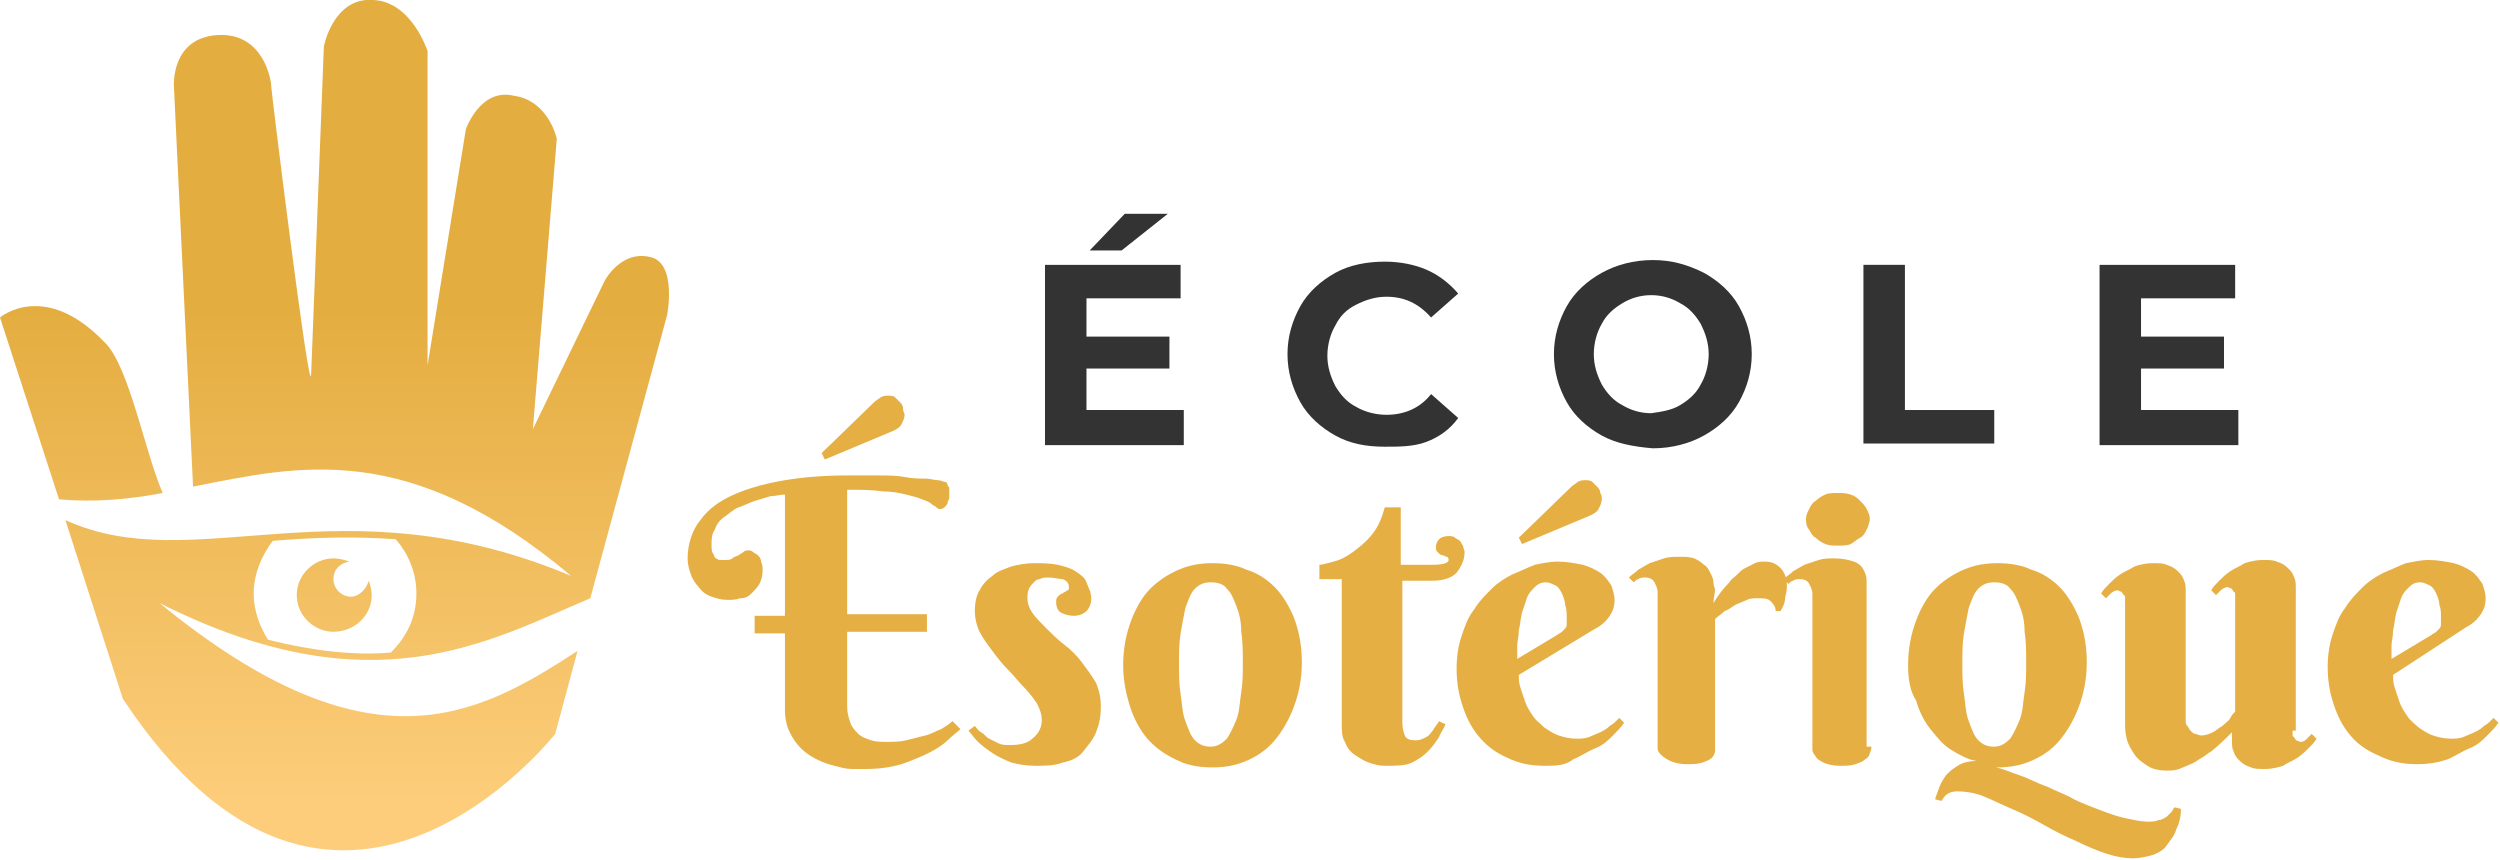
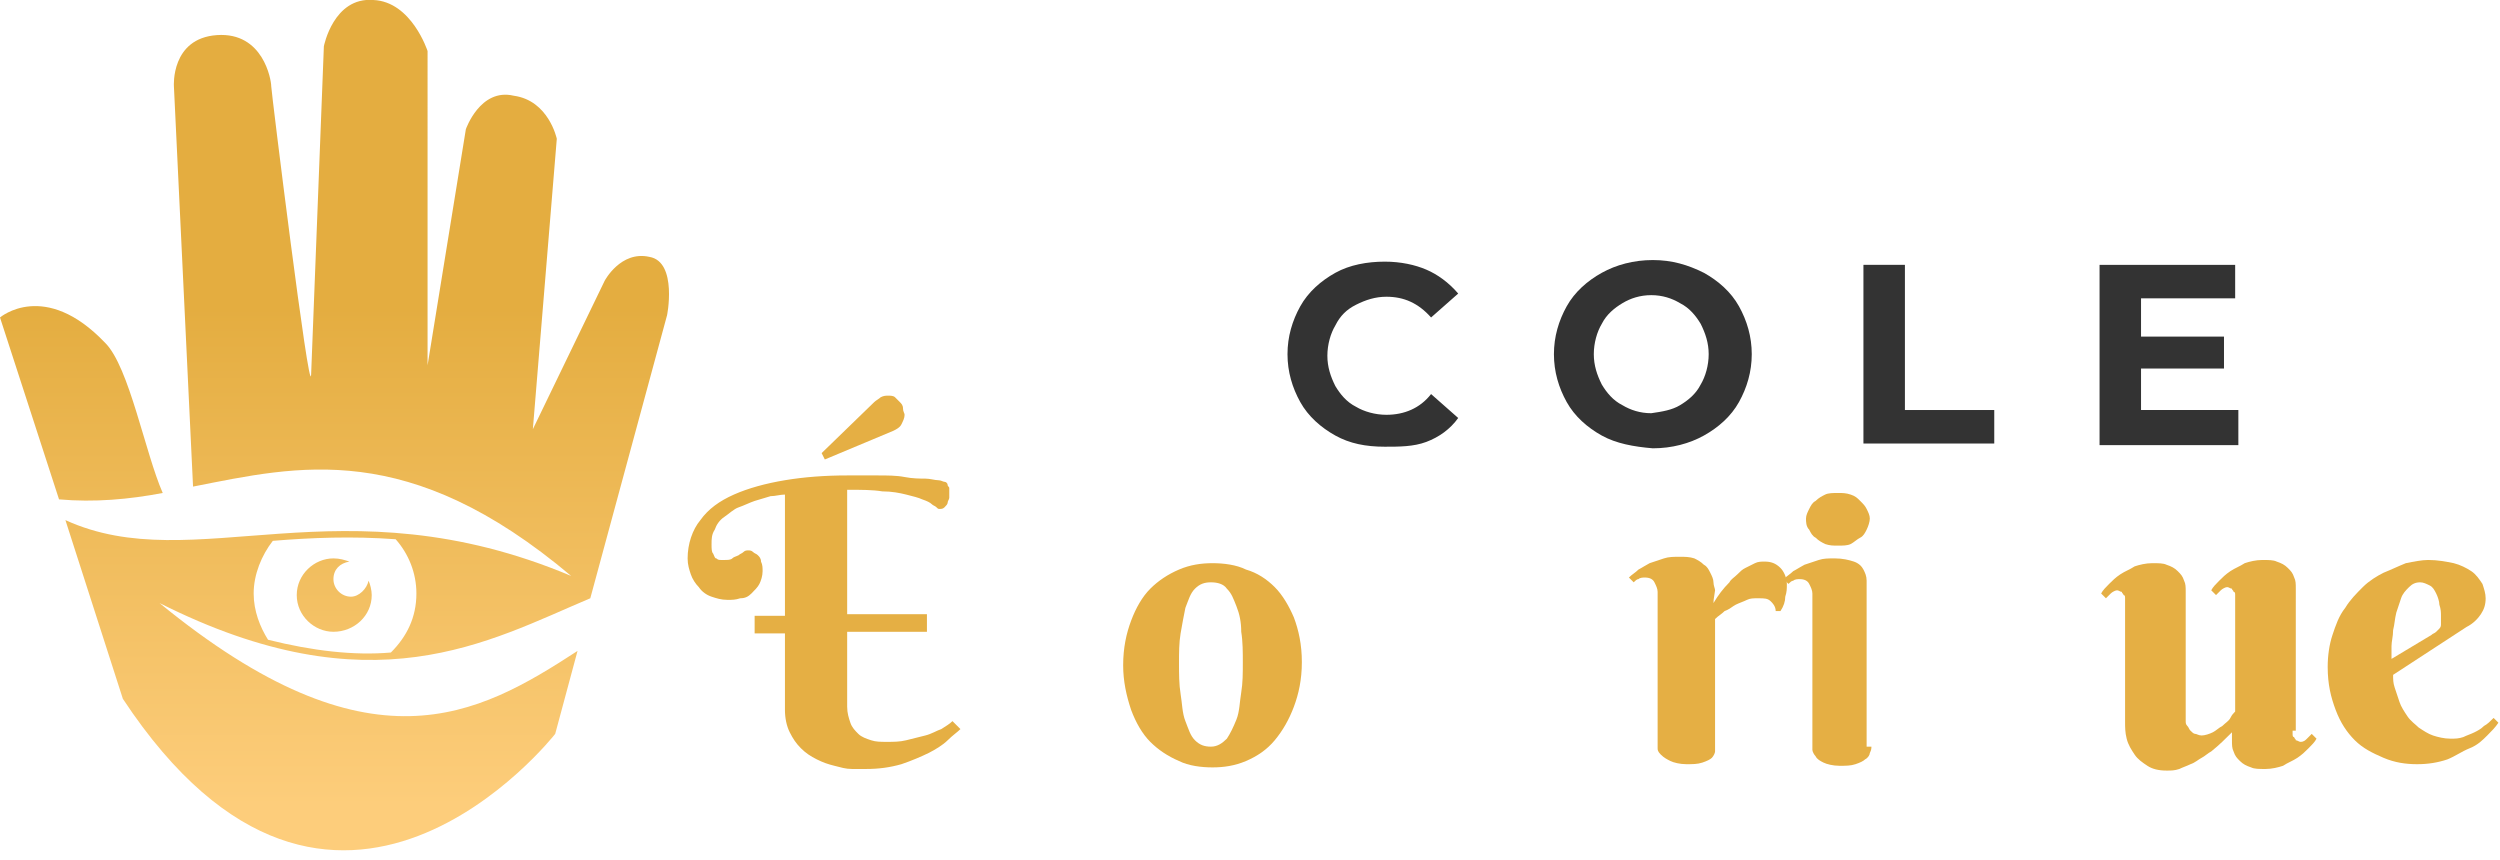
<svg xmlns="http://www.w3.org/2000/svg" version="1.1" id="Layer_1" x="0px" y="0px" width="156.7px" height="53.9px" viewBox="0 0 156.7 53.9" style="enable-background:new 0 0 156.7 53.9;" xml:space="preserve">
  <style type="text/css">
	.st0{fill:#333333;}
	.st1{fill:#E5AF44;}
	.st2{fill:url(#SVGID_1_);}
	.st3{fill:url(#SVGID_2_);}
	.st4{fill:url(#SVGID_3_);}
</style>
  <g>
    <g>
-       <path class="st0" d="M74.2,25.8v2.1h-8.7V16.6H74v2.1h-5.9v2.4h5.2v2h-5.2v2.6H74.2z M70.5,13.4h2.7l-2.9,2.3h-2L70.5,13.4z" />
      <path class="st0" d="M83.7,27.3c-0.9-0.5-1.7-1.2-2.2-2.1c-0.5-0.9-0.8-1.9-0.8-3c0-1.1,0.3-2.1,0.8-3c0.5-0.9,1.3-1.6,2.2-2.1    c0.9-0.5,2-0.7,3.1-0.7c1,0,1.9,0.2,2.6,0.5s1.4,0.8,2,1.5l-1.7,1.5c-0.8-0.9-1.7-1.3-2.8-1.3c-0.7,0-1.3,0.2-1.9,0.5    s-1,0.7-1.3,1.3c-0.3,0.5-0.5,1.2-0.5,1.9c0,0.7,0.2,1.3,0.5,1.9c0.3,0.5,0.7,1,1.3,1.3c0.5,0.3,1.2,0.5,1.9,0.5    c1.1,0,2.1-0.4,2.8-1.3l1.7,1.5c-0.5,0.7-1.2,1.2-2,1.5S87.7,28,86.8,28C85.6,28,84.6,27.8,83.7,27.3z" />
      <path class="st0" d="M100.4,27.3c-0.9-0.5-1.7-1.2-2.2-2.1c-0.5-0.9-0.8-1.9-0.8-3c0-1.1,0.3-2.1,0.8-3c0.5-0.9,1.3-1.6,2.2-2.1    c0.9-0.5,2-0.8,3.2-0.8c1.2,0,2.2,0.3,3.2,0.8c0.9,0.5,1.7,1.2,2.2,2.1c0.5,0.9,0.8,1.9,0.8,3c0,1.1-0.3,2.1-0.8,3    c-0.5,0.9-1.3,1.6-2.2,2.1c-0.9,0.5-2,0.8-3.2,0.8C102.4,28,101.3,27.8,100.4,27.3z M105.3,25.4c0.5-0.3,1-0.7,1.3-1.3    c0.3-0.5,0.5-1.2,0.5-1.9c0-0.7-0.2-1.3-0.5-1.9c-0.3-0.5-0.7-1-1.3-1.3c-0.5-0.3-1.1-0.5-1.8-0.5c-0.7,0-1.3,0.2-1.8,0.5    s-1,0.7-1.3,1.3c-0.3,0.5-0.5,1.2-0.5,1.9c0,0.7,0.2,1.3,0.5,1.9c0.3,0.5,0.7,1,1.3,1.3c0.5,0.3,1.1,0.5,1.8,0.5    C104.2,25.8,104.8,25.7,105.3,25.4z" />
      <path class="st0" d="M116.8,16.6h2.6v9.1h5.6v2.1h-8.2V16.6z" />
      <path class="st0" d="M140.3,25.8v2.1h-8.7V16.6h8.5v2.1h-5.9v2.4h5.2v2h-5.2v2.6H140.3z" />
    </g>
    <g>
      <path class="st1" d="M43.1,35c0-0.9,0.3-1.8,0.8-2.4c0.5-0.7,1.2-1.2,2.1-1.6c0.9-0.4,2-0.7,3.2-0.9c1.2-0.2,2.5-0.3,3.9-0.3    c0.7,0,1.3,0,1.9,0c0.6,0,1.2,0,1.7,0.1s1,0.1,1.3,0.1s0.6,0.1,0.8,0.1c0.2,0,0.3,0.1,0.4,0.1s0.2,0.1,0.2,0.2    c0,0.1,0.1,0.1,0.1,0.2s0,0.2,0,0.3c0,0.1,0,0.2,0,0.3c0,0.1-0.1,0.2-0.1,0.3c0,0.1-0.1,0.2-0.2,0.3s-0.2,0.1-0.3,0.1    c-0.1,0-0.1,0-0.2-0.1c-0.1-0.1-0.2-0.1-0.3-0.2c-0.1-0.1-0.3-0.2-0.6-0.3c-0.2-0.1-0.6-0.2-1-0.3c-0.4-0.1-0.9-0.2-1.5-0.2    c-0.6-0.1-1.3-0.1-2.2-0.1v7.8h5v1.1h-5v4.7c0,0.4,0.1,0.7,0.2,1s0.3,0.5,0.5,0.7c0.2,0.2,0.5,0.3,0.8,0.4c0.3,0.1,0.6,0.1,1,0.1    c0.4,0,0.8,0,1.2-0.1s0.8-0.2,1.2-0.3c0.4-0.1,0.7-0.3,1-0.4c0.3-0.2,0.5-0.3,0.7-0.5l0.5,0.5c-0.2,0.2-0.5,0.4-0.8,0.7    c-0.3,0.3-0.8,0.6-1.2,0.8s-1.1,0.5-1.7,0.7c-0.7,0.2-1.4,0.3-2.2,0.3c-0.3,0-0.6,0-0.9,0c-0.4,0-0.7-0.1-1.1-0.2    s-0.7-0.2-1.1-0.4c-0.4-0.2-0.7-0.4-1-0.7c-0.3-0.3-0.5-0.6-0.7-1c-0.2-0.4-0.3-0.9-0.3-1.4v-4.8h-1.9v-1.1h1.9v-7.6    c-0.3,0-0.6,0.1-0.9,0.1c-0.3,0.1-0.7,0.2-1,0.3s-0.7,0.3-1,0.4s-0.6,0.4-0.9,0.6c-0.3,0.2-0.5,0.5-0.6,0.8    c-0.2,0.3-0.2,0.6-0.2,0.9c0,0.3,0,0.5,0.1,0.6c0.1,0.2,0.1,0.3,0.2,0.3c0.1,0.1,0.2,0.1,0.3,0.1c0.1,0,0.2,0,0.2,0    c0.2,0,0.4,0,0.5-0.1c0.1-0.1,0.2-0.1,0.4-0.2c0.1-0.1,0.2-0.1,0.3-0.2c0.1-0.1,0.2-0.1,0.3-0.1c0.1,0,0.2,0,0.3,0.1    s0.2,0.1,0.3,0.2c0.1,0.1,0.2,0.2,0.2,0.4c0.1,0.2,0.1,0.4,0.1,0.6c0,0.3-0.1,0.6-0.2,0.8c-0.1,0.2-0.3,0.4-0.5,0.6    c-0.2,0.2-0.4,0.3-0.7,0.3c-0.3,0.1-0.5,0.1-0.8,0.1c-0.4,0-0.7-0.1-1-0.2c-0.3-0.1-0.6-0.3-0.8-0.6c-0.2-0.2-0.4-0.5-0.5-0.8    S43.1,35.4,43.1,35z M51.5,28.4l3.3-3.2c0.1-0.1,0.3-0.2,0.4-0.3c0.2-0.1,0.3-0.1,0.5-0.1c0.1,0,0.3,0,0.4,0.1s0.2,0.2,0.3,0.3    s0.2,0.2,0.2,0.4s0.1,0.3,0.1,0.4c0,0.2-0.1,0.4-0.2,0.6c-0.1,0.2-0.3,0.3-0.5,0.4l-4.3,1.8L51.5,28.4z" />
-       <path class="st1" d="M65.7,36.2c-0.2,0-0.4,0-0.5,0.1c-0.2,0-0.3,0.1-0.4,0.2c-0.1,0.1-0.2,0.2-0.3,0.4c-0.1,0.2-0.1,0.4-0.1,0.6    c0,0.3,0.1,0.6,0.3,0.9s0.5,0.6,0.9,1c0.3,0.3,0.7,0.7,1.1,1s0.8,0.7,1.1,1.1s0.6,0.8,0.9,1.3c0.2,0.5,0.3,0.9,0.3,1.5    c0,0.6-0.1,1.1-0.3,1.6c-0.2,0.5-0.5,0.8-0.8,1.2s-0.8,0.6-1.3,0.7c-0.5,0.2-1.1,0.2-1.7,0.2c-0.6,0-1.1-0.1-1.5-0.2    c-0.5-0.2-0.9-0.4-1.2-0.6s-0.7-0.5-0.9-0.7c-0.3-0.3-0.4-0.5-0.6-0.7l0.4-0.3c0.1,0.1,0.2,0.3,0.4,0.4c0.2,0.1,0.3,0.3,0.5,0.4    c0.2,0.1,0.4,0.2,0.6,0.3c0.2,0.1,0.5,0.1,0.7,0.1c0.6,0,1.1-0.1,1.4-0.4c0.4-0.3,0.6-0.7,0.6-1.2c0-0.3-0.1-0.6-0.3-1    c-0.2-0.3-0.5-0.7-0.8-1c-0.3-0.3-0.6-0.7-1-1.1s-0.7-0.8-1-1.2c-0.3-0.4-0.6-0.8-0.8-1.2c-0.2-0.4-0.3-0.9-0.3-1.3    c0-0.5,0.1-1,0.3-1.3c0.2-0.4,0.5-0.7,0.8-0.9c0.3-0.3,0.7-0.4,1.2-0.6c0.4-0.1,0.9-0.2,1.4-0.2c0.5,0,1,0,1.5,0.1    c0.4,0.1,0.8,0.2,1.1,0.4c0.3,0.2,0.6,0.4,0.7,0.7s0.3,0.6,0.3,1c0,0.3-0.1,0.6-0.3,0.8s-0.5,0.3-0.8,0.3c-0.3,0-0.6-0.1-0.8-0.2    c-0.2-0.1-0.3-0.4-0.3-0.6c0-0.2,0-0.3,0.1-0.4s0.2-0.2,0.3-0.2c0.1-0.1,0.2-0.1,0.3-0.2c0.1,0,0.1-0.1,0.1-0.2    c0-0.2-0.1-0.4-0.4-0.5C66.4,36.3,66.1,36.2,65.7,36.2z" />
      <path class="st1" d="M70.4,41.7c0-1.1,0.2-2,0.5-2.8c0.3-0.8,0.7-1.5,1.2-2c0.5-0.5,1.1-0.9,1.8-1.2c0.7-0.3,1.4-0.4,2.1-0.4    s1.5,0.1,2.1,0.4c0.7,0.2,1.3,0.6,1.8,1.1c0.5,0.5,0.9,1.2,1.2,1.9c0.3,0.8,0.5,1.7,0.5,2.8c0,1.1-0.2,2-0.5,2.8    c-0.3,0.8-0.7,1.5-1.2,2.1s-1.1,1-1.8,1.3c-0.7,0.3-1.4,0.4-2.1,0.4s-1.5-0.1-2.1-0.4c-0.7-0.3-1.3-0.7-1.8-1.2    c-0.5-0.5-0.9-1.2-1.2-2C70.6,43.6,70.4,42.7,70.4,41.7z M77.9,41.5c0-0.6,0-1.3-0.1-1.9c0-0.6-0.1-1.1-0.3-1.6s-0.3-0.8-0.6-1.1    c-0.2-0.3-0.6-0.4-1-0.4s-0.7,0.1-1,0.4s-0.4,0.7-0.6,1.2c-0.1,0.5-0.2,1-0.3,1.6s-0.1,1.2-0.1,1.9c0,0.6,0,1.3,0.1,1.9    s0.1,1.2,0.3,1.7s0.3,0.9,0.6,1.2s0.6,0.4,1,0.4s0.7-0.2,1-0.5c0.2-0.3,0.4-0.7,0.6-1.2s0.2-1.1,0.3-1.7    C77.9,42.8,77.9,42.2,77.9,41.5z" />
-       <path class="st1" d="M87.9,36.3v9c0,0.4,0.1,0.7,0.2,0.9c0.2,0.2,0.4,0.2,0.7,0.2c0.2,0,0.4-0.1,0.6-0.2c0.2-0.1,0.3-0.3,0.4-0.4    c0.1-0.2,0.3-0.4,0.4-0.6l0.4,0.2c-0.1,0.3-0.3,0.5-0.4,0.8c-0.2,0.3-0.4,0.6-0.7,0.9c-0.3,0.3-0.6,0.5-1,0.7S87.5,48,86.8,48    c-0.4,0-0.7-0.1-1-0.2s-0.6-0.3-0.9-0.5s-0.5-0.5-0.6-0.8c-0.2-0.3-0.2-0.7-0.2-1.2v-9h-1.4v-0.9c0.2,0,0.5-0.1,0.9-0.2    s0.8-0.3,1.2-0.6c0.4-0.3,0.8-0.6,1.2-1.1c0.4-0.5,0.6-1,0.8-1.7h1v3.6h2c0.6,0,1-0.1,1-0.3c0-0.1,0-0.1-0.1-0.2    c-0.1,0-0.2-0.1-0.3-0.1s-0.2-0.1-0.3-0.2S90,34.4,90,34.3c0-0.2,0.1-0.4,0.2-0.5c0.1-0.1,0.3-0.2,0.6-0.2c0.1,0,0.3,0,0.4,0.1    c0.1,0.1,0.2,0.1,0.3,0.2c0.1,0.1,0.1,0.2,0.2,0.3c0,0.1,0.1,0.3,0.1,0.4c0,0.5-0.2,0.9-0.5,1.3c-0.3,0.3-0.8,0.5-1.5,0.5H87.9z" />
-       <path class="st1" d="M95.2,42.3c0,0.3,0,0.5,0.1,0.8c0.1,0.3,0.2,0.6,0.3,0.9c0.1,0.3,0.3,0.6,0.5,0.9c0.2,0.3,0.5,0.5,0.7,0.7    c0.3,0.2,0.6,0.4,0.9,0.5c0.3,0.1,0.7,0.2,1.1,0.2c0.3,0,0.5,0,0.8-0.1c0.2-0.1,0.5-0.2,0.7-0.3s0.4-0.2,0.6-0.4    c0.2-0.1,0.4-0.3,0.6-0.5l0.3,0.3c-0.2,0.3-0.4,0.5-0.7,0.8c-0.3,0.3-0.6,0.6-1.1,0.8s-0.9,0.5-1.4,0.7C98.1,48,97.5,48,96.8,48    s-1.4-0.1-2.1-0.4S93.5,47,93,46.5c-0.5-0.5-0.9-1.1-1.2-1.9c-0.3-0.8-0.5-1.6-0.5-2.7c0-0.7,0.1-1.4,0.3-2s0.4-1.2,0.8-1.7    c0.3-0.5,0.7-0.9,1.1-1.3c0.4-0.4,0.9-0.7,1.3-0.9c0.5-0.2,0.9-0.4,1.4-0.6c0.5-0.1,1-0.2,1.4-0.2c0.6,0,1.1,0.1,1.6,0.2    c0.4,0.1,0.8,0.3,1.1,0.5c0.3,0.2,0.5,0.5,0.7,0.8c0.1,0.3,0.2,0.6,0.2,0.9c0,0.4-0.1,0.7-0.3,1c-0.2,0.3-0.5,0.6-0.9,0.8    L95.2,42.3z M97.6,39.8c0.1-0.1,0.2-0.1,0.3-0.2c0.1-0.1,0.1-0.1,0.2-0.2s0.1-0.2,0.1-0.3s0-0.3,0-0.5c0-0.2,0-0.4-0.1-0.7    c0-0.2-0.1-0.5-0.2-0.7c-0.1-0.2-0.2-0.4-0.4-0.5c-0.2-0.1-0.4-0.2-0.6-0.2c-0.3,0-0.5,0.1-0.7,0.3c-0.2,0.2-0.4,0.4-0.5,0.7    c-0.1,0.3-0.2,0.6-0.3,0.9c-0.1,0.4-0.1,0.7-0.2,1.1c0,0.4-0.1,0.7-0.1,1c0,0.3,0,0.6,0,0.8L97.6,39.8z M95.2,33.7l3.3-3.2    c0.1-0.1,0.3-0.2,0.4-0.3c0.2-0.1,0.3-0.1,0.5-0.1c0.1,0,0.3,0,0.4,0.1s0.2,0.2,0.3,0.3c0.1,0.1,0.2,0.2,0.2,0.4    c0.1,0.1,0.1,0.3,0.1,0.4c0,0.2-0.1,0.4-0.2,0.6s-0.3,0.3-0.5,0.4l-4.3,1.8L95.2,33.7z" />
      <path class="st1" d="M107.4,37.8c0.3-0.5,0.6-0.9,1-1.3c0.1-0.2,0.3-0.3,0.5-0.5c0.2-0.2,0.3-0.3,0.5-0.4c0.2-0.1,0.4-0.2,0.6-0.3    c0.2-0.1,0.4-0.1,0.6-0.1c0.4,0,0.7,0.1,1,0.4c0.2,0.2,0.4,0.6,0.4,1c0,0.3,0,0.5-0.1,0.8c0,0.3-0.1,0.6-0.3,0.9h-0.3    c0-0.3-0.2-0.5-0.3-0.6c-0.2-0.2-0.4-0.2-0.8-0.2c-0.3,0-0.5,0-0.7,0.1c-0.2,0.1-0.5,0.2-0.7,0.3c-0.2,0.1-0.4,0.3-0.7,0.4    c-0.2,0.2-0.4,0.3-0.6,0.5v7.9c0,0.1,0,0.2,0,0.4c0,0.1-0.1,0.3-0.2,0.4c-0.1,0.1-0.3,0.2-0.6,0.3s-0.6,0.1-1,0.1s-0.8-0.1-1-0.2    s-0.4-0.2-0.6-0.4s-0.2-0.3-0.2-0.4c0-0.1,0-0.3,0-0.4v-9.4c0-0.2-0.1-0.4-0.2-0.6s-0.3-0.3-0.6-0.3c-0.1,0-0.3,0-0.4,0.1    c-0.1,0-0.2,0.1-0.3,0.2l-0.3-0.3c0.2-0.2,0.4-0.3,0.6-0.5c0.2-0.1,0.5-0.3,0.7-0.4c0.3-0.1,0.6-0.2,0.9-0.3    c0.3-0.1,0.6-0.1,1-0.1c0.3,0,0.6,0,0.9,0.1c0.2,0.1,0.4,0.2,0.6,0.4c0.2,0.1,0.3,0.3,0.4,0.5c0.1,0.2,0.2,0.4,0.2,0.6    c0,0.2,0.1,0.4,0.1,0.5C107.4,37.6,107.4,37.7,107.4,37.8z" />
      <path class="st1" d="M117.3,46.8c0,0.1,0,0.2-0.1,0.4c0,0.1-0.1,0.3-0.3,0.4c-0.1,0.1-0.3,0.2-0.6,0.3c-0.3,0.1-0.6,0.1-1,0.1    s-0.8-0.1-1-0.2s-0.4-0.2-0.5-0.4c-0.1-0.1-0.2-0.3-0.2-0.4s0-0.3,0-0.4v-9.4c0-0.2-0.1-0.4-0.2-0.6s-0.3-0.3-0.6-0.3    c-0.1,0-0.3,0-0.4,0.1c-0.1,0-0.2,0.1-0.3,0.2l-0.3-0.3c0.2-0.2,0.4-0.3,0.6-0.5c0.2-0.1,0.5-0.3,0.7-0.4c0.3-0.1,0.6-0.2,0.9-0.3    c0.3-0.1,0.6-0.1,1-0.1c0.5,0,0.9,0.1,1.2,0.2c0.3,0.1,0.5,0.3,0.6,0.5c0.1,0.2,0.2,0.4,0.2,0.7c0,0.2,0,0.4,0,0.6V46.8z     M113.2,32.5c0-0.2,0.1-0.4,0.2-0.6c0.1-0.2,0.2-0.4,0.4-0.5c0.2-0.2,0.4-0.3,0.6-0.4c0.2-0.1,0.5-0.1,0.8-0.1    c0.3,0,0.5,0,0.8,0.1s0.4,0.2,0.6,0.4c0.2,0.2,0.3,0.3,0.4,0.5c0.1,0.2,0.2,0.4,0.2,0.6c0,0.2-0.1,0.5-0.2,0.7    c-0.1,0.2-0.2,0.4-0.4,0.5c-0.2,0.1-0.4,0.3-0.6,0.4c-0.2,0.1-0.5,0.1-0.8,0.1c-0.3,0-0.5,0-0.8-0.1c-0.2-0.1-0.4-0.2-0.6-0.4    c-0.2-0.1-0.3-0.3-0.4-0.5C113.2,33,113.2,32.7,113.2,32.5z" />
-       <path class="st1" d="M119.6,41.7c0-1.1,0.2-2,0.5-2.8c0.3-0.8,0.7-1.5,1.2-2c0.5-0.5,1.1-0.9,1.8-1.2c0.7-0.3,1.4-0.4,2.1-0.4    s1.5,0.1,2.1,0.4c0.7,0.2,1.3,0.6,1.8,1.1c0.5,0.5,0.9,1.2,1.2,1.9c0.3,0.8,0.5,1.7,0.5,2.8c0,1.1-0.2,2-0.5,2.8    c-0.3,0.8-0.7,1.5-1.2,2.1s-1.1,1-1.8,1.3c-0.7,0.3-1.4,0.4-2.1,0.4h-0.1c0.5,0.1,0.9,0.3,1.5,0.5s1.1,0.5,1.7,0.7    c0.6,0.3,1.2,0.5,1.7,0.8c0.6,0.3,1.2,0.5,1.7,0.7c0.5,0.2,1.1,0.4,1.6,0.5s0.9,0.2,1.3,0.2c0.3,0,0.5,0,0.7-0.1    c0.2,0,0.3-0.1,0.5-0.2c0.1-0.1,0.2-0.2,0.3-0.3c0.1-0.1,0.1-0.2,0.2-0.3l0.4,0.1c0,0.5-0.1,0.9-0.3,1.3c-0.1,0.4-0.4,0.7-0.6,1    s-0.6,0.5-0.9,0.6c-0.4,0.1-0.8,0.2-1.2,0.2c-0.5,0-1.1-0.1-1.7-0.3c-0.6-0.2-1.3-0.5-1.9-0.8c-0.7-0.3-1.3-0.6-2-1    c-0.7-0.4-1.3-0.7-2-1s-1.3-0.6-1.8-0.8s-1.1-0.3-1.6-0.3c-0.5,0-0.8,0.2-1,0.6l-0.4-0.1c0-0.1,0.1-0.3,0.2-0.6    c0.1-0.3,0.2-0.5,0.4-0.8c0.2-0.3,0.5-0.5,0.8-0.7c0.3-0.2,0.7-0.3,1.2-0.3c-0.6-0.1-1.1-0.4-1.6-0.7c-0.5-0.3-0.9-0.8-1.3-1.3    s-0.7-1.1-0.9-1.8C119.7,43.3,119.6,42.5,119.6,41.7z M127,41.5c0-0.6,0-1.3-0.1-1.9c0-0.6-0.1-1.1-0.3-1.6s-0.3-0.8-0.6-1.1    c-0.2-0.3-0.6-0.4-1-0.4s-0.7,0.1-1,0.4s-0.4,0.7-0.6,1.2c-0.1,0.5-0.2,1-0.3,1.6s-0.1,1.2-0.1,1.9c0,0.6,0,1.3,0.1,1.9    s0.1,1.2,0.3,1.7s0.3,0.9,0.6,1.2s0.6,0.4,1,0.4s0.7-0.2,1-0.5c0.2-0.3,0.4-0.7,0.6-1.2s0.2-1.1,0.3-1.7    C127,42.8,127,42.2,127,41.5z" />
      <path class="st1" d="M143.7,45.8c0,0.1,0,0.2,0,0.2c0,0.1,0,0.2,0.1,0.2c0,0.1,0.1,0.1,0.1,0.2c0.1,0,0.2,0.1,0.3,0.1    c0.2,0,0.3-0.1,0.4-0.2c0.1-0.1,0.2-0.2,0.3-0.3l0.3,0.3c-0.1,0.2-0.3,0.4-0.5,0.6c-0.2,0.2-0.4,0.4-0.7,0.6s-0.6,0.3-0.9,0.5    c-0.3,0.1-0.7,0.2-1.1,0.2c-0.4,0-0.7,0-0.9-0.1c-0.3-0.1-0.5-0.2-0.7-0.4c-0.2-0.2-0.3-0.3-0.4-0.6c-0.1-0.2-0.1-0.4-0.1-0.7    v-0.5c-0.4,0.4-0.8,0.8-1.3,1.2c-0.2,0.1-0.4,0.3-0.6,0.4c-0.2,0.1-0.4,0.3-0.7,0.4c-0.2,0.1-0.5,0.2-0.7,0.3    c-0.3,0.1-0.5,0.1-0.8,0.1c-0.5,0-0.9-0.1-1.2-0.3s-0.6-0.4-0.8-0.7c-0.2-0.3-0.4-0.6-0.5-1c-0.1-0.4-0.1-0.7-0.1-1.1v-7.5    c0-0.1,0-0.2,0-0.2c0-0.1,0-0.2-0.1-0.2c0-0.1-0.1-0.1-0.1-0.2c-0.1,0-0.2-0.1-0.3-0.1c-0.1,0-0.3,0.1-0.4,0.2    c-0.1,0.1-0.2,0.2-0.3,0.3l-0.3-0.3c0.1-0.2,0.3-0.4,0.5-0.6c0.2-0.2,0.4-0.4,0.7-0.6c0.3-0.2,0.6-0.3,0.9-0.5    c0.3-0.1,0.7-0.2,1.1-0.2c0.4,0,0.7,0,0.9,0.1c0.3,0.1,0.5,0.2,0.7,0.4c0.2,0.2,0.3,0.3,0.4,0.6c0.1,0.2,0.1,0.4,0.1,0.7v8.1    c0,0.1,0,0.2,0.1,0.3s0.1,0.2,0.2,0.3c0.1,0.1,0.2,0.2,0.3,0.2s0.2,0.1,0.4,0.1c0.2,0,0.5-0.1,0.7-0.2c0.2-0.1,0.4-0.3,0.6-0.4    c0.2-0.2,0.4-0.3,0.5-0.5c0.1-0.2,0.2-0.3,0.3-0.4v-7.1c0-0.1,0-0.2,0-0.2c0-0.1,0-0.2-0.1-0.2c0-0.1-0.1-0.1-0.1-0.2    c-0.1,0-0.2-0.1-0.3-0.1c-0.1,0-0.3,0.1-0.4,0.2c-0.1,0.1-0.2,0.2-0.3,0.3l-0.3-0.3c0.1-0.2,0.3-0.4,0.5-0.6    c0.2-0.2,0.4-0.4,0.7-0.6s0.6-0.3,0.9-0.5c0.3-0.1,0.7-0.2,1.1-0.2c0.4,0,0.7,0,0.9,0.1c0.3,0.1,0.5,0.2,0.7,0.4s0.3,0.3,0.4,0.6    c0.1,0.2,0.1,0.4,0.1,0.7V45.8z" />
      <path class="st1" d="M150,42.3c0,0.3,0,0.5,0.1,0.8c0.1,0.3,0.2,0.6,0.3,0.9c0.1,0.3,0.3,0.6,0.5,0.9c0.2,0.3,0.5,0.5,0.7,0.7    c0.3,0.2,0.6,0.4,0.9,0.5c0.3,0.1,0.7,0.2,1.1,0.2c0.3,0,0.5,0,0.8-0.1c0.2-0.1,0.5-0.2,0.7-0.3s0.4-0.2,0.6-0.4    c0.2-0.1,0.4-0.3,0.6-0.5l0.3,0.3c-0.2,0.3-0.4,0.5-0.7,0.8c-0.3,0.3-0.6,0.6-1.1,0.8s-0.9,0.5-1.4,0.7c-0.6,0.2-1.2,0.3-1.9,0.3    s-1.4-0.1-2.1-0.4s-1.3-0.6-1.8-1.1c-0.5-0.5-0.9-1.1-1.2-1.9c-0.3-0.8-0.5-1.6-0.5-2.7c0-0.7,0.1-1.4,0.3-2s0.4-1.2,0.8-1.7    c0.3-0.5,0.7-0.9,1.1-1.3c0.4-0.4,0.9-0.7,1.3-0.9c0.5-0.2,0.9-0.4,1.4-0.6c0.5-0.1,1-0.2,1.4-0.2c0.6,0,1.1,0.1,1.6,0.2    c0.4,0.1,0.8,0.3,1.1,0.5c0.3,0.2,0.5,0.5,0.7,0.8c0.1,0.3,0.2,0.6,0.2,0.9c0,0.4-0.1,0.7-0.3,1c-0.2,0.3-0.5,0.6-0.9,0.8    L150,42.3z M152.4,39.8c0.1-0.1,0.2-0.1,0.3-0.2c0.1-0.1,0.1-0.1,0.2-0.2s0.1-0.2,0.1-0.3s0-0.3,0-0.5c0-0.2,0-0.4-0.1-0.7    c0-0.2-0.1-0.5-0.2-0.7c-0.1-0.2-0.2-0.4-0.4-0.5c-0.2-0.1-0.4-0.2-0.6-0.2c-0.3,0-0.5,0.1-0.7,0.3c-0.2,0.2-0.4,0.4-0.5,0.7    c-0.1,0.3-0.2,0.6-0.3,0.9c-0.1,0.4-0.1,0.7-0.2,1.1c0,0.4-0.1,0.7-0.1,1c0,0.3,0,0.6,0,0.8L152.4,39.8z" />
    </g>
  </g>
  <g>
    <linearGradient id="SVGID_1_" gradientUnits="userSpaceOnUse" x1="5.077" y1="19.305" x2="5.077" y2="50.462">
      <stop offset="0" style="stop-color:#E4AD40" />
      <stop offset="1" style="stop-color:#FDCD7B" />
    </linearGradient>
    <path class="st2" d="M10.2,30.9c-2.1,0.4-4.3,0.6-6.5,0.4L0,19.9c0,0,2.8-2.4,6.6,1.6C8.1,23,9.1,28.4,10.2,30.9z" />
    <linearGradient id="SVGID_2_" gradientUnits="userSpaceOnUse" x1="23.036" y1="19.305" x2="23.036" y2="50.462">
      <stop offset="0" style="stop-color:#E4AD40" />
      <stop offset="1" style="stop-color:#FDCD7B" />
    </linearGradient>
    <path class="st3" d="M40.7,16.1c-1.8-0.4-2.8,1.5-2.8,1.5l-4.5,9.3l1.5-18.2c0,0-0.5-2.4-2.7-2.7c-2.1-0.5-3,2.1-3,2.1l-2.4,14.8   L26.8,3.2c0,0-1-3.1-3.4-3.2c-2.5-0.2-3.1,2.9-3.1,2.9l-0.8,20.6C19.4,25.1,17,5.7,17,5.4c0-0.4-0.5-3.4-3.4-3.2   c-2.9,0.2-2.7,3.2-2.7,3.2l1.2,25.1c6.6-1.3,13.5-3,23.7,5.6C21.3,30,12.2,36.3,4.1,32.6l3.6,11.2c13.2,20,27.1,2.2,27.1,2.2   l1.4-5.2c-6.3,4.1-13,7.8-26.2-3c13.3,6.7,20.6,2.4,27-0.3l4.8-17.7C41.8,19.9,42.5,16.4,40.7,16.1z M24.5,40.9   c-2.3,0.2-4.9-0.1-7.7-0.8c-0.5-0.8-0.9-1.8-0.9-2.9c0-1.2,0.5-2.4,1.2-3.3c2.4-0.2,5-0.3,7.7-0.1c0.8,0.9,1.3,2.1,1.3,3.4   C26.1,38.7,25.5,39.9,24.5,40.9z" />
    <linearGradient id="SVGID_3_" gradientUnits="userSpaceOnUse" x1="21" y1="19.305" x2="21" y2="50.462">
      <stop offset="0" style="stop-color:#E4AD40" />
      <stop offset="1" style="stop-color:#FDCD7B" />
    </linearGradient>
    <path class="st4" d="M23.3,37.3c0,1.3-1.1,2.3-2.4,2.3c-1.2,0-2.3-1-2.3-2.3c0-1.3,1.1-2.3,2.3-2.3c0.4,0,0.7,0.1,1,0.2   c-0.6,0.1-1,0.5-1,1.1c0,0.6,0.5,1.1,1.1,1.1c0.5,0,1-0.5,1.1-1C23.2,36.6,23.3,37,23.3,37.3z" />
  </g>
</svg>